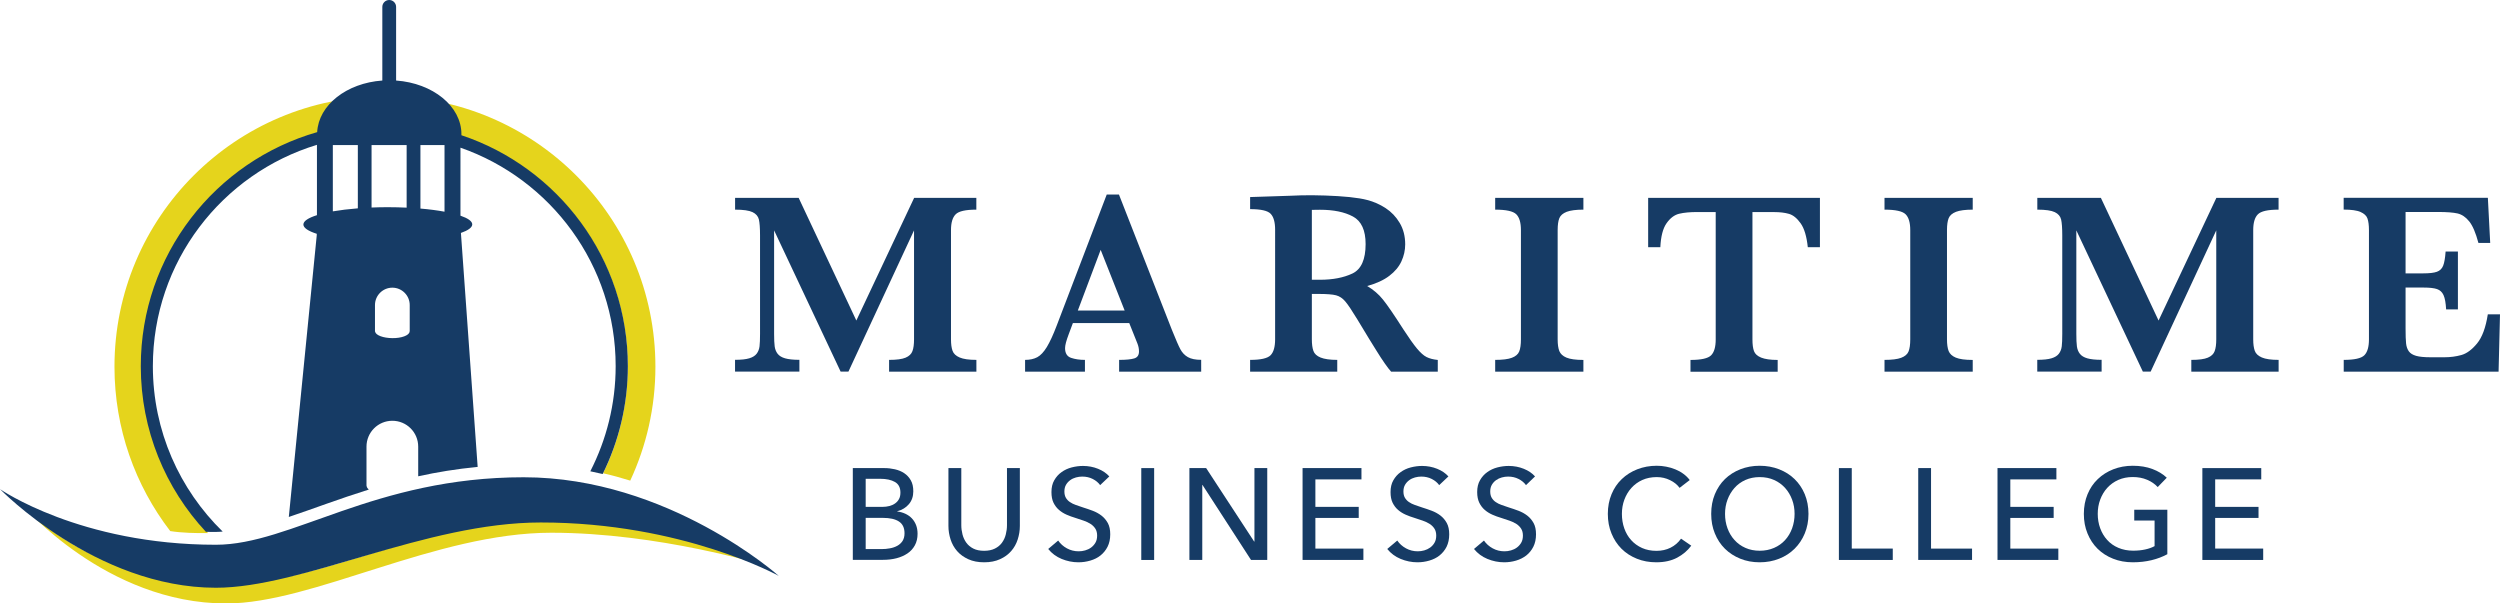
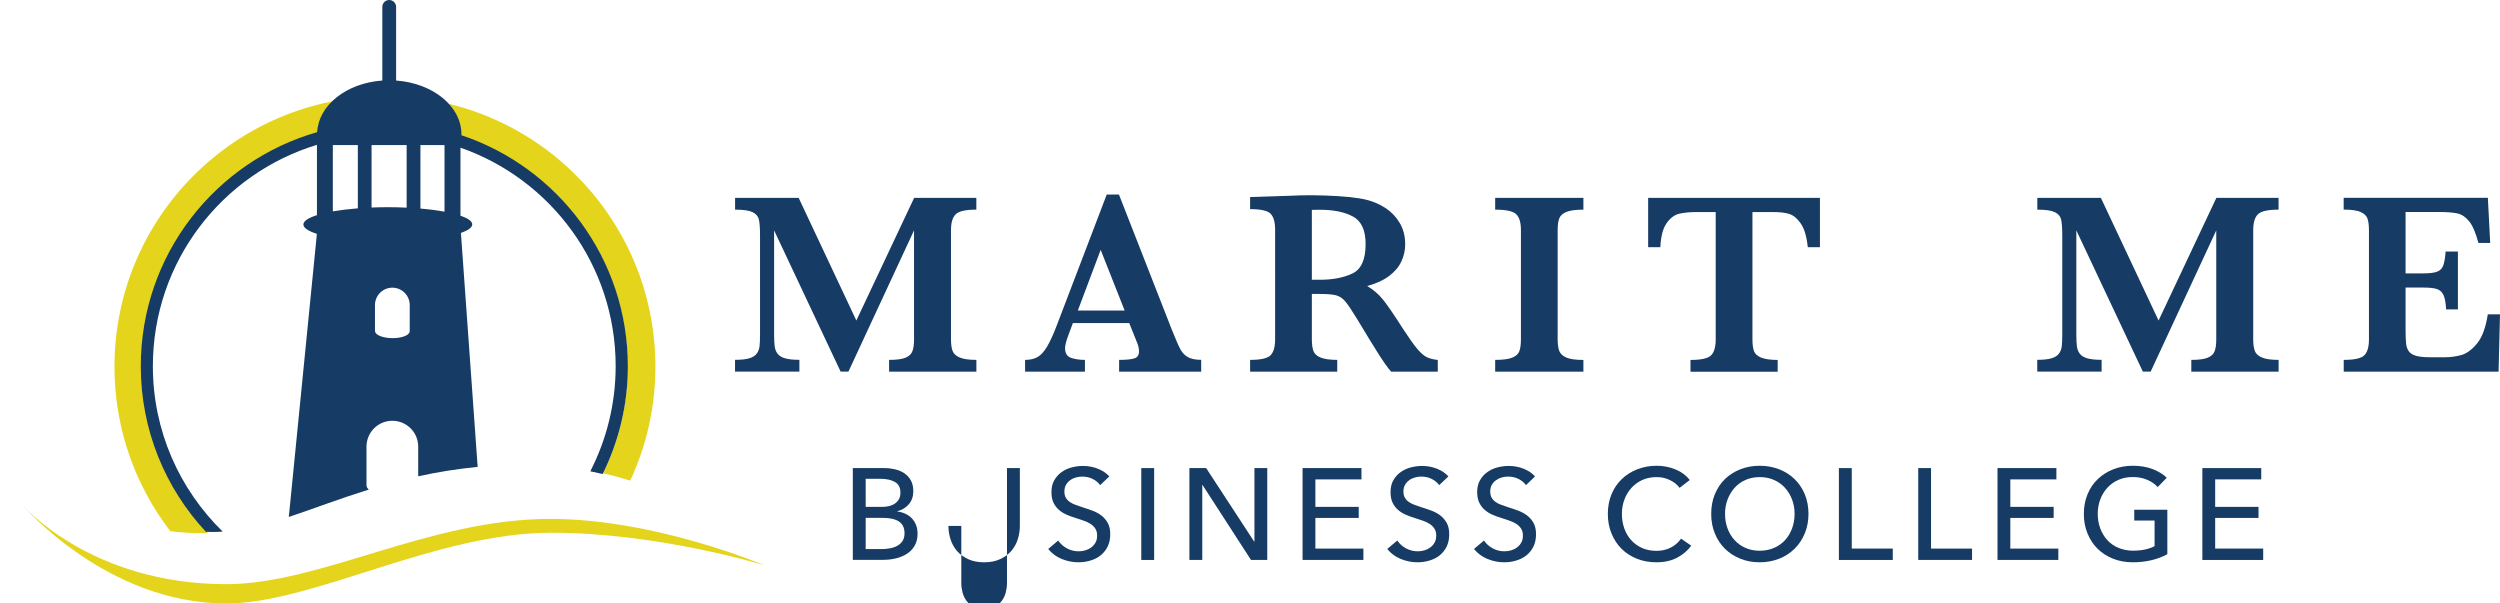
<svg xmlns="http://www.w3.org/2000/svg" id="Layer_1" x="0px" y="0px" viewBox="0 0 438.96 105.95" style="enable-background:new 0 0 438.96 105.95;" xml:space="preserve">
  <style type="text/css">	.st0{fill:#E5D41C;}	.st1{fill:#163B65;}</style>
  <g>
    <g>
      <path class="st0" d="M36.53,93.6c-7.18-7.63-11.59-17.9-11.59-29.21c0-23.55,19.09-42.64,42.64-42.64s42.64,19.09,42.64,42.64   c0,6.71-1.56,13.06-4.32,18.71c1.57,0.35,3.21,0.81,4.76,1.29c2.83-6.08,4.42-12.85,4.42-20c0-26.23-21.26-47.49-47.49-47.49   c-26.23,0-47.49,21.26-47.49,47.49c0,10.86,3.65,20.86,9.79,28.86C31.91,93.57,34.4,93.63,36.53,93.6z" />
      <g>
        <path class="st0" d="M3.9,88.64c0,0,14.72,17.32,35.82,17.32c15.24,0,36.78-12.42,57.09-12.42c18.87,0,37.39,5.71,37.39,5.71    s-19.06-8.14-37.58-8.14c-21.23,0-40.33,11.46-56.91,11.46C15.83,102.57,3.9,88.64,3.9,88.64z" />
-         <path class="st1" d="M0,85.88c0,0,16.8,17.32,37.9,17.32c15.24,0,36.75-11.46,57.06-11.46c24.93,0,41.78,9.38,41.78,9.38    S117.31,83.8,91.95,83.8c-26.21,0-40.86,11.85-54.05,11.85C14.01,95.65,0,85.88,0,85.88z" />
        <path class="st1" d="M37.9,93.4c0.4,0,0.8-0.04,1.2-0.06c-7.55-7.38-12.26-17.65-12.26-29.04c0-18.33,12.14-33.81,28.81-38.87    v12.35c-1.5,0.47-2.38,1.03-2.38,1.64c0,0.6,0.87,1.16,2.35,1.63c0,0.18,0,0.32-0.01,0.32l-4.9,49.4    c4.24-1.42,8.85-3.19,14.04-4.81c-0.18-0.17-0.32-0.35-0.36-0.54c-0.02-0.03-0.04-0.17-0.04-0.18c0,0,0,0,0,0c0,0,0-0.01,0-0.01    v-6.72c0-0.01,0-0.02,0-0.03c0-0.02,0-0.04,0-0.06c0-2.51,2.03-4.54,4.54-4.54s4.54,2.03,4.54,4.54c0,0.02,0,0.04,0,0.06    c0,0.01,0,0.02,0,0.03v5.12c3.25-0.72,6.72-1.29,10.44-1.65L80.93,40.9c1.26-0.44,1.99-0.96,1.99-1.5c0-0.56-0.76-1.08-2.07-1.53    V25.93c15.86,5.53,27.25,20.61,27.25,38.36c0,6.65-1.62,12.92-4.45,18.46c0.73,0.15,1.45,0.31,2.17,0.48    c2.82-5.71,4.42-12.13,4.42-18.93c0-18.88-12.25-34.9-29.23-40.56c0-0.06,0.01-0.11,0.01-0.17c0-4.93-5.03-8.97-11.47-9.43V1.21    c0-0.66-0.54-1.21-1.21-1.21c-0.66,0-1.21,0.54-1.21,1.21v12.93c-6.27,0.44-11.19,4.3-11.44,9.06    c-17.88,5.12-30.97,21.57-30.97,41.1c0,11.24,4.34,21.46,11.44,29.09C36.72,93.39,37.3,93.4,37.9,93.4z M80.86,41.07    c0,0.24,0,0.44-0.01,0.44C80.85,41.5,80.85,41.31,80.86,41.07z M73.82,25.47h4.23v11.7c-1.24-0.23-2.66-0.42-4.23-0.55V25.47z     M71.94,53.62v4.51c0,0.07-0.01,0.1-0.03,0.13c-0.08,0.63-1.41,1.13-3.04,1.11c-1.58-0.02-2.86-0.5-3-1.11    c-0.01-0.02-0.03-0.12-0.03-0.12c0,0,0,0,0,0c0,0,0,0,0-0.01v-4.51c0-0.01,0-0.01,0-0.02c0-0.01,0-0.02,0-0.04    c0-1.68,1.37-3.05,3.05-3.05s3.05,1.37,3.05,3.05c0,0.01,0,0.02,0,0.04C71.94,53.6,71.94,53.61,71.94,53.62z M65.24,25.47h6.16    v10.99c-1.07-0.05-2.17-0.08-3.31-0.08c-0.98,0-1.93,0.02-2.85,0.06V25.47z M58.44,25.47h4.39v11.11    c-1.62,0.13-3.1,0.31-4.39,0.53V25.47z" />
      </g>
    </g>
    <g>
      <g>
        <path class="st1" d="M171.42,65.26h-15.31v-2.07c1.32,0,2.29-0.13,2.9-0.39c0.62-0.26,1.02-0.65,1.2-1.15    c0.19-0.5,0.28-1.19,0.28-2.06V40.45l-11.52,24.8h-1.37l-11.68-24.8v18.16c0,0.96,0.03,1.7,0.1,2.21    c0.07,0.51,0.24,0.94,0.52,1.3c0.28,0.36,0.72,0.63,1.32,0.8c0.6,0.17,1.43,0.26,2.5,0.26v2.07h-11.3v-2.07    c1.08,0,1.92-0.09,2.51-0.27c0.59-0.18,1.02-0.45,1.29-0.81c0.27-0.36,0.44-0.79,0.5-1.29c0.06-0.5,0.09-1.23,0.09-2.2V41.33    c0-1.29-0.07-2.22-0.2-2.79c-0.14-0.57-0.51-1-1.11-1.29c-0.61-0.29-1.63-0.44-3.07-0.44v-2.07h11.16l10.13,21.54l10.15-21.54    h10.92v2.07c-1.88,0-3.09,0.27-3.63,0.82c-0.55,0.55-0.82,1.47-0.82,2.78v19.18c0,0.83,0.09,1.49,0.27,2    c0.18,0.51,0.6,0.9,1.25,1.18c0.65,0.28,1.63,0.42,2.94,0.42V65.26z" />
        <path class="st1" d="M210.88,65.26H196.5v-2.07c1.22,0,2.1-0.09,2.66-0.26c0.56-0.17,0.83-0.58,0.83-1.23    c0-0.45-0.09-0.91-0.27-1.37l-1.44-3.6h-9.9l-0.74,1.98c-0.42,1.11-0.63,1.91-0.63,2.41c0,0.9,0.35,1.47,1.05,1.71    c0.7,0.24,1.51,0.36,2.44,0.36v2.07h-10.51v-2.07c0.84,0,1.55-0.16,2.14-0.47c0.59-0.32,1.14-0.91,1.68-1.79    c0.53-0.88,1.11-2.12,1.72-3.73l8.8-23.05h2.14l9.3,23.77c0.68,1.68,1.17,2.82,1.49,3.41c0.32,0.59,0.75,1.05,1.31,1.37    c0.56,0.32,1.34,0.48,2.34,0.48V65.26z M197.47,54.52l-4.21-10.65l-4.01,10.65H197.47z" />
        <path class="st1" d="M252.43,65.26h-8.17c-0.3-0.33-0.67-0.81-1.11-1.44c-0.44-0.63-0.93-1.37-1.45-2.22    c-0.53-0.85-0.96-1.55-1.31-2.11l-2.07-3.42c-0.93-1.53-1.63-2.58-2.11-3.14c-0.47-0.56-1.01-0.92-1.62-1.08    c-0.61-0.16-1.64-0.24-3.1-0.24h-1.15v7.97c0,0.84,0.09,1.52,0.27,2.03s0.6,0.9,1.27,1.17c0.67,0.27,1.64,0.41,2.92,0.41v2.07    H219.5v-2.07c1.86,0,3.06-0.27,3.59-0.81c0.53-0.54,0.8-1.47,0.8-2.79V40.32c0-1.31-0.26-2.23-0.78-2.78    c-0.52-0.55-1.72-0.82-3.61-0.82V34.6l7.07-0.23c0.54-0.03,1.16-0.05,1.86-0.07c0.7-0.01,1.35-0.02,1.95-0.02    c0.47,0,1.24,0.02,2.32,0.05c1.52,0.05,2.93,0.14,4.25,0.27c1.32,0.14,2.36,0.31,3.13,0.52c1.13,0.29,2.19,0.76,3.21,1.42    c1.01,0.66,1.84,1.53,2.48,2.61c0.64,1.08,0.96,2.33,0.96,3.76c0,1.02-0.22,2.01-0.66,2.97c-0.44,0.96-1.16,1.82-2.14,2.56    c-0.98,0.75-2.28,1.34-3.88,1.78c1.1,0.65,2.03,1.44,2.79,2.4c0.77,0.95,1.97,2.71,3.6,5.26c0.95,1.46,1.73,2.56,2.34,3.3    c0.62,0.74,1.18,1.25,1.7,1.51c0.52,0.26,1.17,0.43,1.97,0.51V65.26z M239.78,42.86c0-2.43-0.74-4.04-2.22-4.84    c-1.48-0.8-3.41-1.19-5.8-1.19c-0.33,0-0.59,0-0.78,0.01c-0.19,0.01-0.4,0.01-0.64,0.01v12.27h1.42c2.27,0,4.17-0.37,5.71-1.1    C239.01,47.28,239.78,45.56,239.78,42.86z" />
        <path class="st1" d="M278.02,65.26h-15.49v-2.07c1.29,0,2.27-0.12,2.93-0.37c0.66-0.25,1.09-0.62,1.29-1.11    c0.2-0.5,0.3-1.2,0.3-2.12V40.41c0-1.32-0.27-2.25-0.82-2.79c-0.55-0.54-1.78-0.81-3.7-0.81v-2.07h15.49v2.07    c-1.29,0-2.27,0.13-2.93,0.38c-0.66,0.26-1.09,0.63-1.29,1.11c-0.2,0.49-0.3,1.19-0.3,2.11v19.18c0,0.87,0.1,1.55,0.29,2.05    c0.2,0.49,0.61,0.88,1.25,1.15c0.64,0.27,1.63,0.41,2.98,0.41V65.26z" />
        <path class="st1" d="M319.56,43.4h-2.14c-0.2-1.89-0.61-3.28-1.25-4.18c-0.64-0.9-1.32-1.46-2.06-1.67    c-0.74-0.21-1.58-0.31-2.54-0.31h-3.87v22.35c0,0.89,0.09,1.57,0.27,2.06c0.18,0.49,0.6,0.87,1.26,1.14    c0.66,0.27,1.63,0.41,2.9,0.41v2.07h-15.31v-2.07c1.88,0,3.08-0.27,3.62-0.81c0.54-0.54,0.81-1.47,0.81-2.79V37.23h-3.24    c-1.28,0-2.33,0.1-3.17,0.3c-0.84,0.2-1.58,0.76-2.22,1.67c-0.64,0.91-1,2.31-1.09,4.2h-2.14v-8.66h30.16V43.4z" />
-         <path class="st1" d="M346.38,65.26h-15.49v-2.07c1.29,0,2.27-0.12,2.93-0.37c0.66-0.25,1.09-0.62,1.29-1.11    c0.2-0.5,0.3-1.2,0.3-2.12V40.41c0-1.32-0.27-2.25-0.82-2.79c-0.55-0.54-1.78-0.81-3.7-0.81v-2.07h15.49v2.07    c-1.29,0-2.27,0.13-2.93,0.38c-0.66,0.26-1.09,0.63-1.29,1.11c-0.2,0.49-0.3,1.19-0.3,2.11v19.18c0,0.87,0.1,1.55,0.29,2.05    c0.2,0.49,0.61,0.88,1.25,1.15c0.64,0.27,1.63,0.41,2.98,0.41V65.26z" />
        <path class="st1" d="M400.07,65.26h-15.31v-2.07c1.32,0,2.29-0.13,2.9-0.39c0.62-0.26,1.02-0.65,1.2-1.15    c0.19-0.5,0.28-1.19,0.28-2.06V40.45l-11.52,24.8h-1.37l-11.68-24.8v18.16c0,0.96,0.03,1.7,0.1,2.21    c0.07,0.51,0.24,0.94,0.52,1.3c0.28,0.36,0.72,0.63,1.32,0.8c0.6,0.17,1.43,0.26,2.5,0.26v2.07h-11.3v-2.07    c1.08,0,1.92-0.09,2.51-0.27c0.59-0.18,1.02-0.45,1.29-0.81c0.27-0.36,0.44-0.79,0.5-1.29c0.06-0.5,0.09-1.23,0.09-2.2V41.33    c0-1.29-0.07-2.22-0.2-2.79c-0.14-0.57-0.51-1-1.11-1.29c-0.61-0.29-1.63-0.44-3.07-0.44v-2.07h11.16l10.13,21.54l10.15-21.54    h10.92v2.07c-1.88,0-3.09,0.27-3.63,0.82c-0.55,0.55-0.82,1.47-0.82,2.78v19.18c0,0.83,0.09,1.49,0.27,2    c0.18,0.51,0.6,0.9,1.25,1.18c0.65,0.28,1.63,0.42,2.94,0.42V65.26z" />
        <path class="st1" d="M438.96,55.22l-0.25,10.04h-27.19v-2.07c1.88,0,3.08-0.27,3.62-0.81c0.54-0.54,0.81-1.47,0.81-2.79V40.41    c0-0.87-0.09-1.55-0.26-2.04c-0.17-0.49-0.58-0.87-1.22-1.15c-0.64-0.28-1.62-0.42-2.96-0.42v-2.07h25.32l0.41,7.92h-2.07    c-0.47-1.76-1-3.01-1.61-3.77c-0.61-0.76-1.29-1.22-2.05-1.4c-0.76-0.17-1.89-0.26-3.41-0.26h-5.72v10.78h3.11    c1.07,0,1.86-0.09,2.39-0.28c0.53-0.19,0.89-0.54,1.1-1.07s0.35-1.35,0.43-2.48h2.16v10.15h-2.07c-0.06-1.13-0.21-1.96-0.45-2.49    c-0.24-0.53-0.62-0.89-1.14-1.07c-0.52-0.18-1.31-0.27-2.38-0.27h-3.15v7.18c0,1.2,0.03,2.08,0.09,2.63    c0.06,0.56,0.22,1.02,0.48,1.38c0.26,0.37,0.69,0.63,1.28,0.8c0.59,0.17,1.44,0.25,2.53,0.25h2.45c1.04,0,2.02-0.13,2.96-0.39    c0.94-0.26,1.86-0.94,2.76-2.03c0.9-1.09,1.53-2.8,1.89-5.12H438.96z" />
      </g>
      <g>
        <path class="st1" d="M149.75,82.19h5.56c0.61,0,1.21,0.07,1.82,0.21c0.61,0.14,1.15,0.36,1.63,0.68    c0.48,0.32,0.87,0.74,1.16,1.25c0.3,0.52,0.44,1.16,0.44,1.94c0,0.89-0.26,1.65-0.77,2.25c-0.52,0.61-1.2,1.03-2.05,1.25v0.04    c0.52,0.06,0.99,0.2,1.43,0.4c0.44,0.21,0.82,0.47,1.14,0.81c0.32,0.33,0.56,0.73,0.74,1.18c0.17,0.45,0.26,0.96,0.26,1.53    c0,0.77-0.16,1.45-0.48,2.03c-0.32,0.58-0.75,1.05-1.3,1.42c-0.55,0.37-1.19,0.65-1.92,0.84c-0.74,0.19-1.52,0.28-2.36,0.28    h-5.31V82.19z M152,89h2.94c0.43,0,0.83-0.05,1.22-0.15c0.39-0.1,0.72-0.25,1.01-0.46c0.29-0.21,0.52-0.46,0.68-0.77    c0.17-0.31,0.25-0.69,0.25-1.13c0-0.87-0.32-1.49-0.96-1.86c-0.64-0.37-1.5-0.56-2.57-0.56H152V89z M152,96.41h2.82    c0.47,0,0.95-0.04,1.42-0.13c0.48-0.08,0.91-0.23,1.3-0.44c0.39-0.21,0.7-0.5,0.93-0.85c0.23-0.36,0.35-0.81,0.35-1.35    c0-0.96-0.33-1.65-0.98-2.07c-0.65-0.43-1.59-0.64-2.83-0.64H152V96.41z" />
-         <path class="st1" d="M172.8,98.73c-1.06,0-1.99-0.18-2.78-0.54c-0.79-0.36-1.44-0.83-1.96-1.42c-0.52-0.59-0.9-1.27-1.15-2.04    c-0.25-0.77-0.38-1.56-0.38-2.38V82.19h2.26v10.02c0,0.55,0.07,1.09,0.21,1.63c0.14,0.54,0.36,1.02,0.67,1.45    c0.31,0.43,0.72,0.77,1.23,1.03c0.51,0.26,1.14,0.39,1.9,0.39c0.74,0,1.37-0.13,1.89-0.39c0.52-0.26,0.93-0.6,1.24-1.03    c0.31-0.43,0.54-0.91,0.67-1.45c0.14-0.54,0.21-1.08,0.21-1.63V82.19h2.26v10.16c0,0.82-0.13,1.61-0.38,2.38    c-0.25,0.77-0.63,1.45-1.15,2.04c-0.52,0.59-1.17,1.07-1.96,1.42C174.79,98.55,173.87,98.73,172.8,98.73z" />
+         <path class="st1" d="M172.8,98.73c-1.06,0-1.99-0.18-2.78-0.54c-0.79-0.36-1.44-0.83-1.96-1.42c-0.52-0.59-0.9-1.27-1.15-2.04    c-0.25-0.77-0.38-1.56-0.38-2.38h2.26v10.02c0,0.55,0.07,1.09,0.21,1.63c0.14,0.54,0.36,1.02,0.67,1.45    c0.31,0.43,0.72,0.77,1.23,1.03c0.51,0.26,1.14,0.39,1.9,0.39c0.74,0,1.37-0.13,1.89-0.39c0.52-0.26,0.93-0.6,1.24-1.03    c0.31-0.43,0.54-0.91,0.67-1.45c0.14-0.54,0.21-1.08,0.21-1.63V82.19h2.26v10.16c0,0.82-0.13,1.61-0.38,2.38    c-0.25,0.77-0.63,1.45-1.15,2.04c-0.52,0.59-1.17,1.07-1.96,1.42C174.79,98.55,173.87,98.73,172.8,98.73z" />
        <path class="st1" d="M193.17,85.18c-0.32-0.44-0.75-0.8-1.3-1.08c-0.55-0.28-1.16-0.42-1.85-0.42c-0.36,0-0.73,0.05-1.1,0.15    c-0.37,0.1-0.71,0.26-1.01,0.48c-0.3,0.22-0.55,0.49-0.74,0.82c-0.19,0.33-0.28,0.72-0.28,1.17c0,0.44,0.09,0.81,0.26,1.1    c0.17,0.3,0.41,0.55,0.71,0.75c0.3,0.21,0.65,0.38,1.05,0.52c0.4,0.14,0.83,0.29,1.29,0.44c0.55,0.17,1.1,0.36,1.66,0.57    c0.56,0.21,1.07,0.49,1.53,0.84c0.46,0.35,0.83,0.79,1.12,1.31c0.29,0.52,0.43,1.19,0.43,1.99c0,0.84-0.16,1.56-0.47,2.18    c-0.31,0.61-0.73,1.12-1.24,1.53s-1.11,0.7-1.79,0.9c-0.68,0.2-1.37,0.3-2.08,0.3c-1.02,0-2-0.2-2.95-0.59    c-0.95-0.39-1.74-0.98-2.36-1.75l1.75-1.48c0.38,0.56,0.89,1.02,1.53,1.37c0.64,0.35,1.33,0.52,2.07,0.52    c0.38,0,0.76-0.05,1.14-0.16c0.38-0.11,0.73-0.27,1.04-0.5c0.31-0.23,0.56-0.51,0.76-0.85c0.2-0.34,0.3-0.76,0.3-1.24    c0-0.48-0.1-0.89-0.31-1.22c-0.21-0.33-0.48-0.6-0.83-0.83c-0.35-0.23-0.76-0.42-1.22-0.58c-0.46-0.16-0.95-0.32-1.47-0.49    c-0.52-0.15-1.02-0.34-1.53-0.56c-0.5-0.22-0.95-0.5-1.34-0.84c-0.4-0.34-0.71-0.76-0.96-1.26c-0.24-0.5-0.36-1.12-0.36-1.87    c0-0.81,0.16-1.5,0.49-2.07c0.33-0.58,0.75-1.06,1.28-1.43c0.52-0.38,1.12-0.66,1.78-0.83c0.66-0.17,1.32-0.26,1.99-0.26    c0.94,0,1.82,0.17,2.64,0.5c0.82,0.33,1.48,0.78,1.98,1.34L193.17,85.18z" />
        <path class="st1" d="M202.65,98.32h-2.26V82.19h2.26V98.32z" />
        <path class="st1" d="M220.21,95.09h0.05V82.19h2.25v16.13h-2.85l-8.52-13.17h-0.04v13.17h-2.26V82.19h2.94L220.21,95.09z" />
        <path class="st1" d="M230.96,96.32h8.43v2h-10.68V82.19h10.34v1.98h-8.09V89h7.61v1.94h-7.61V96.32z" />
        <path class="st1" d="M252.7,85.18c-0.32-0.44-0.75-0.8-1.3-1.08c-0.55-0.28-1.16-0.42-1.85-0.42c-0.36,0-0.73,0.05-1.1,0.15    c-0.37,0.1-0.71,0.26-1.01,0.48c-0.3,0.22-0.55,0.49-0.74,0.82c-0.19,0.33-0.28,0.72-0.28,1.17c0,0.44,0.09,0.81,0.26,1.1    c0.18,0.3,0.41,0.55,0.71,0.75c0.3,0.21,0.65,0.38,1.05,0.52c0.4,0.14,0.83,0.29,1.29,0.44c0.55,0.17,1.1,0.36,1.66,0.57    c0.56,0.21,1.07,0.49,1.53,0.84c0.45,0.35,0.83,0.79,1.11,1.31c0.29,0.52,0.43,1.19,0.43,1.99c0,0.84-0.16,1.56-0.46,2.18    c-0.31,0.61-0.73,1.12-1.24,1.53s-1.11,0.7-1.79,0.9c-0.68,0.2-1.37,0.3-2.08,0.3c-1.02,0-2-0.2-2.95-0.59    c-0.95-0.39-1.74-0.98-2.36-1.75l1.76-1.48c0.38,0.56,0.89,1.02,1.53,1.37c0.64,0.35,1.33,0.52,2.07,0.52    c0.38,0,0.76-0.05,1.14-0.16c0.38-0.11,0.72-0.27,1.04-0.5c0.31-0.23,0.57-0.51,0.76-0.85c0.2-0.34,0.3-0.76,0.3-1.24    c0-0.48-0.1-0.89-0.31-1.22c-0.21-0.33-0.48-0.6-0.83-0.83c-0.35-0.23-0.76-0.42-1.22-0.58c-0.46-0.16-0.95-0.32-1.47-0.49    c-0.52-0.15-1.02-0.34-1.53-0.56c-0.5-0.22-0.95-0.5-1.34-0.84c-0.4-0.34-0.71-0.76-0.96-1.26c-0.24-0.5-0.36-1.12-0.36-1.87    c0-0.81,0.16-1.5,0.49-2.07c0.33-0.58,0.75-1.06,1.28-1.43c0.52-0.38,1.11-0.66,1.78-0.83c0.66-0.17,1.32-0.26,1.99-0.26    c0.94,0,1.82,0.17,2.64,0.5c0.82,0.33,1.48,0.78,1.98,1.34L252.7,85.18z" />
        <path class="st1" d="M267.94,85.18c-0.32-0.44-0.75-0.8-1.3-1.08c-0.55-0.28-1.16-0.42-1.84-0.42c-0.37,0-0.73,0.05-1.1,0.15    c-0.37,0.1-0.71,0.26-1.02,0.48c-0.3,0.22-0.55,0.49-0.74,0.82c-0.19,0.33-0.28,0.72-0.28,1.17c0,0.44,0.09,0.81,0.26,1.1    c0.17,0.3,0.41,0.55,0.7,0.75c0.3,0.21,0.65,0.38,1.05,0.52c0.4,0.14,0.83,0.29,1.29,0.44c0.55,0.17,1.1,0.36,1.66,0.57    c0.56,0.21,1.07,0.49,1.53,0.84c0.46,0.35,0.83,0.79,1.12,1.31c0.29,0.52,0.43,1.19,0.43,1.99c0,0.84-0.16,1.56-0.47,2.18    c-0.31,0.61-0.72,1.12-1.24,1.53c-0.52,0.4-1.11,0.7-1.79,0.9c-0.67,0.2-1.37,0.3-2.08,0.3c-1.02,0-2-0.2-2.95-0.59    c-0.95-0.39-1.74-0.98-2.36-1.75l1.75-1.48c0.38,0.56,0.89,1.02,1.53,1.37c0.64,0.35,1.33,0.52,2.07,0.52    c0.38,0,0.76-0.05,1.14-0.16c0.38-0.11,0.73-0.27,1.04-0.5c0.31-0.23,0.56-0.51,0.76-0.85c0.2-0.34,0.3-0.76,0.3-1.24    c0-0.48-0.1-0.89-0.31-1.22c-0.21-0.33-0.48-0.6-0.83-0.83c-0.35-0.23-0.75-0.42-1.22-0.58c-0.46-0.16-0.95-0.32-1.47-0.49    c-0.52-0.15-1.03-0.34-1.53-0.56c-0.5-0.22-0.95-0.5-1.34-0.84c-0.4-0.34-0.71-0.76-0.96-1.26c-0.24-0.5-0.37-1.12-0.37-1.87    c0-0.81,0.16-1.5,0.49-2.07c0.33-0.58,0.75-1.06,1.28-1.43c0.52-0.38,1.12-0.66,1.78-0.83c0.66-0.17,1.32-0.26,1.99-0.26    c0.94,0,1.82,0.17,2.64,0.5c0.82,0.33,1.48,0.78,1.98,1.34L267.94,85.18z" />
        <path class="st1" d="M296.96,95.81c-0.64,0.87-1.47,1.57-2.48,2.11c-1.02,0.54-2.24,0.81-3.67,0.81c-1.23,0-2.37-0.21-3.41-0.63    c-1.04-0.42-1.94-1-2.69-1.75s-1.34-1.65-1.76-2.69c-0.43-1.04-0.64-2.18-0.64-3.43c0-1.26,0.22-2.41,0.65-3.45    c0.43-1.04,1.03-1.93,1.8-2.66c0.77-0.74,1.68-1.31,2.72-1.72c1.05-0.41,2.19-0.62,3.42-0.62c0.55,0,1.1,0.05,1.66,0.16    c0.56,0.11,1.1,0.26,1.62,0.48c0.52,0.21,0.99,0.47,1.41,0.79c0.43,0.31,0.79,0.67,1.1,1.08l-1.78,1.37    c-0.4-0.55-0.95-1-1.67-1.35c-0.72-0.36-1.5-0.54-2.34-0.54c-0.94,0-1.79,0.17-2.54,0.51c-0.75,0.34-1.39,0.81-1.92,1.4    c-0.53,0.59-0.94,1.28-1.23,2.06c-0.29,0.78-0.43,1.61-0.43,2.49c0,0.91,0.14,1.76,0.42,2.55c0.28,0.79,0.68,1.48,1.21,2.06    c0.52,0.58,1.16,1.04,1.91,1.38c0.75,0.33,1.59,0.5,2.52,0.5c0.91,0,1.74-0.18,2.48-0.55c0.74-0.37,1.36-0.9,1.84-1.59    L296.96,95.81z" />
        <path class="st1" d="M317.54,90.23c0,1.25-0.22,2.39-0.65,3.43c-0.43,1.04-1.03,1.94-1.79,2.69c-0.76,0.75-1.66,1.34-2.71,1.75    c-1.05,0.42-2.19,0.63-3.42,0.63c-1.23,0-2.37-0.21-3.4-0.63c-1.04-0.42-1.94-1-2.7-1.75c-0.76-0.75-1.35-1.65-1.77-2.69    c-0.43-1.04-0.64-2.18-0.64-3.43c0-1.26,0.21-2.41,0.64-3.45c0.43-1.04,1.02-1.93,1.77-2.66c0.76-0.74,1.66-1.31,2.7-1.72    c1.04-0.41,2.18-0.62,3.4-0.62c1.23,0,2.37,0.21,3.42,0.62c1.05,0.41,1.95,0.98,2.71,1.72c0.76,0.74,1.36,1.62,1.79,2.66    C317.32,87.82,317.54,88.97,317.54,90.23z M315.1,90.23c0-0.88-0.14-1.71-0.43-2.49c-0.29-0.78-0.7-1.47-1.23-2.06    c-0.53-0.59-1.17-1.06-1.93-1.4c-0.75-0.34-1.6-0.51-2.54-0.51c-0.92,0-1.76,0.17-2.52,0.51c-0.75,0.34-1.39,0.81-1.91,1.4    c-0.52,0.59-0.93,1.28-1.22,2.06c-0.29,0.78-0.43,1.61-0.43,2.49c0,0.9,0.14,1.74,0.43,2.53c0.29,0.79,0.7,1.48,1.23,2.06    c0.53,0.59,1.17,1.05,1.92,1.38c0.74,0.33,1.58,0.5,2.5,0.5c0.93,0,1.77-0.17,2.53-0.5c0.76-0.33,1.41-0.79,1.94-1.38    c0.53-0.58,0.94-1.27,1.23-2.06C314.95,91.97,315.1,91.13,315.1,90.23z" />
        <path class="st1" d="M325.14,96.32h7.2v2h-9.46V82.19h2.26V96.32z" />
        <path class="st1" d="M339.06,96.32h7.2v2h-9.45V82.19h2.25V96.32z" />
        <path class="st1" d="M352.98,96.32h8.43v2h-10.68V82.19h10.34v1.98h-8.09V89h7.61v1.94h-7.61V96.32z" />
        <path class="st1" d="M378.86,85.52c-0.49-0.53-1.1-0.96-1.86-1.28c-0.75-0.32-1.59-0.48-2.52-0.48c-0.94,0-1.79,0.17-2.55,0.51    c-0.76,0.34-1.4,0.81-1.94,1.4c-0.53,0.59-0.94,1.28-1.23,2.06c-0.29,0.78-0.43,1.61-0.43,2.49c0,0.9,0.14,1.74,0.43,2.53    c0.29,0.79,0.7,1.48,1.23,2.06c0.53,0.59,1.18,1.05,1.96,1.38c0.78,0.33,1.64,0.5,2.6,0.5c0.76,0,1.46-0.07,2.1-0.21    c0.64-0.14,1.19-0.33,1.66-0.59v-4.49h-3.57V89.5h5.81v7.81c-0.85,0.46-1.78,0.81-2.78,1.05c-1,0.24-2.1,0.37-3.28,0.37    c-1.26,0-2.42-0.21-3.47-0.63c-1.06-0.42-1.96-1-2.72-1.75c-0.76-0.75-1.35-1.65-1.77-2.69c-0.43-1.04-0.64-2.18-0.64-3.43    c0-1.26,0.22-2.41,0.65-3.45c0.43-1.04,1.03-1.93,1.8-2.66c0.77-0.74,1.68-1.31,2.72-1.72c1.05-0.41,2.19-0.62,3.42-0.62    c1.29,0,2.44,0.19,3.45,0.57c1.01,0.38,1.85,0.89,2.52,1.53L378.86,85.52z" />
        <path class="st1" d="M388.95,96.32h8.43v2H386.7V82.19h10.34v1.98h-8.09V89h7.61v1.94h-7.61V96.32z" />
      </g>
    </g>
  </g>
</svg>